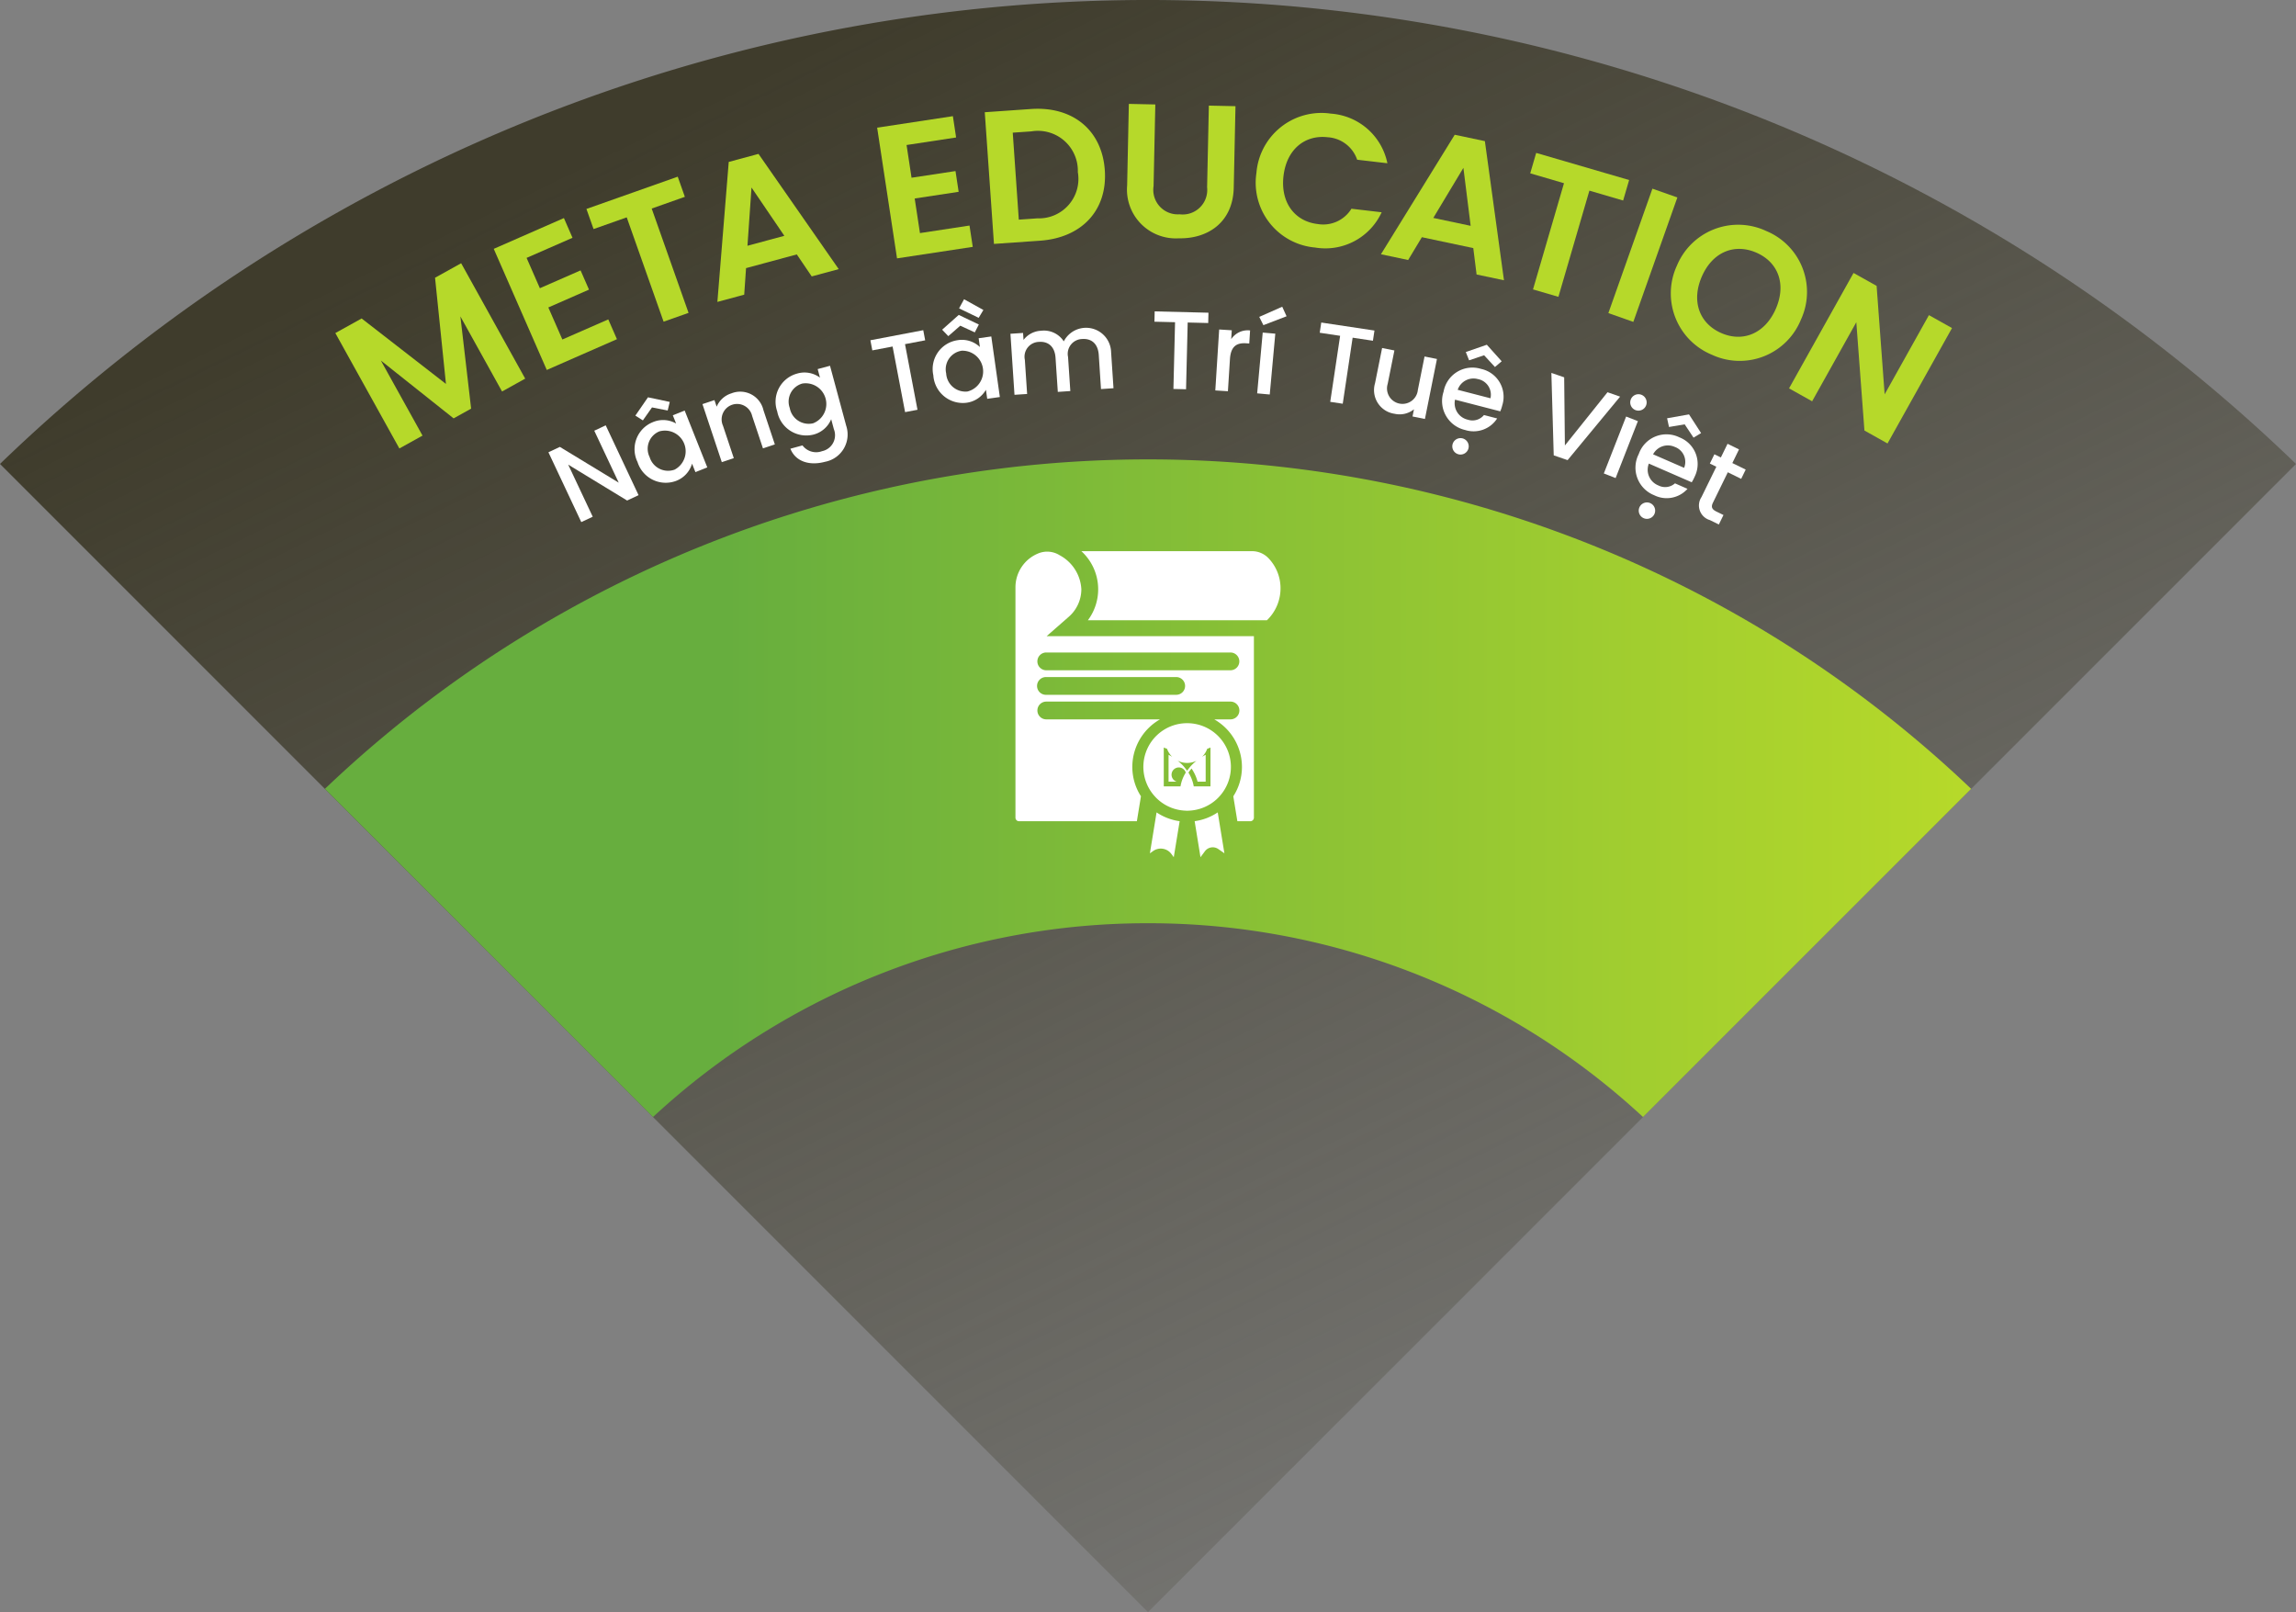
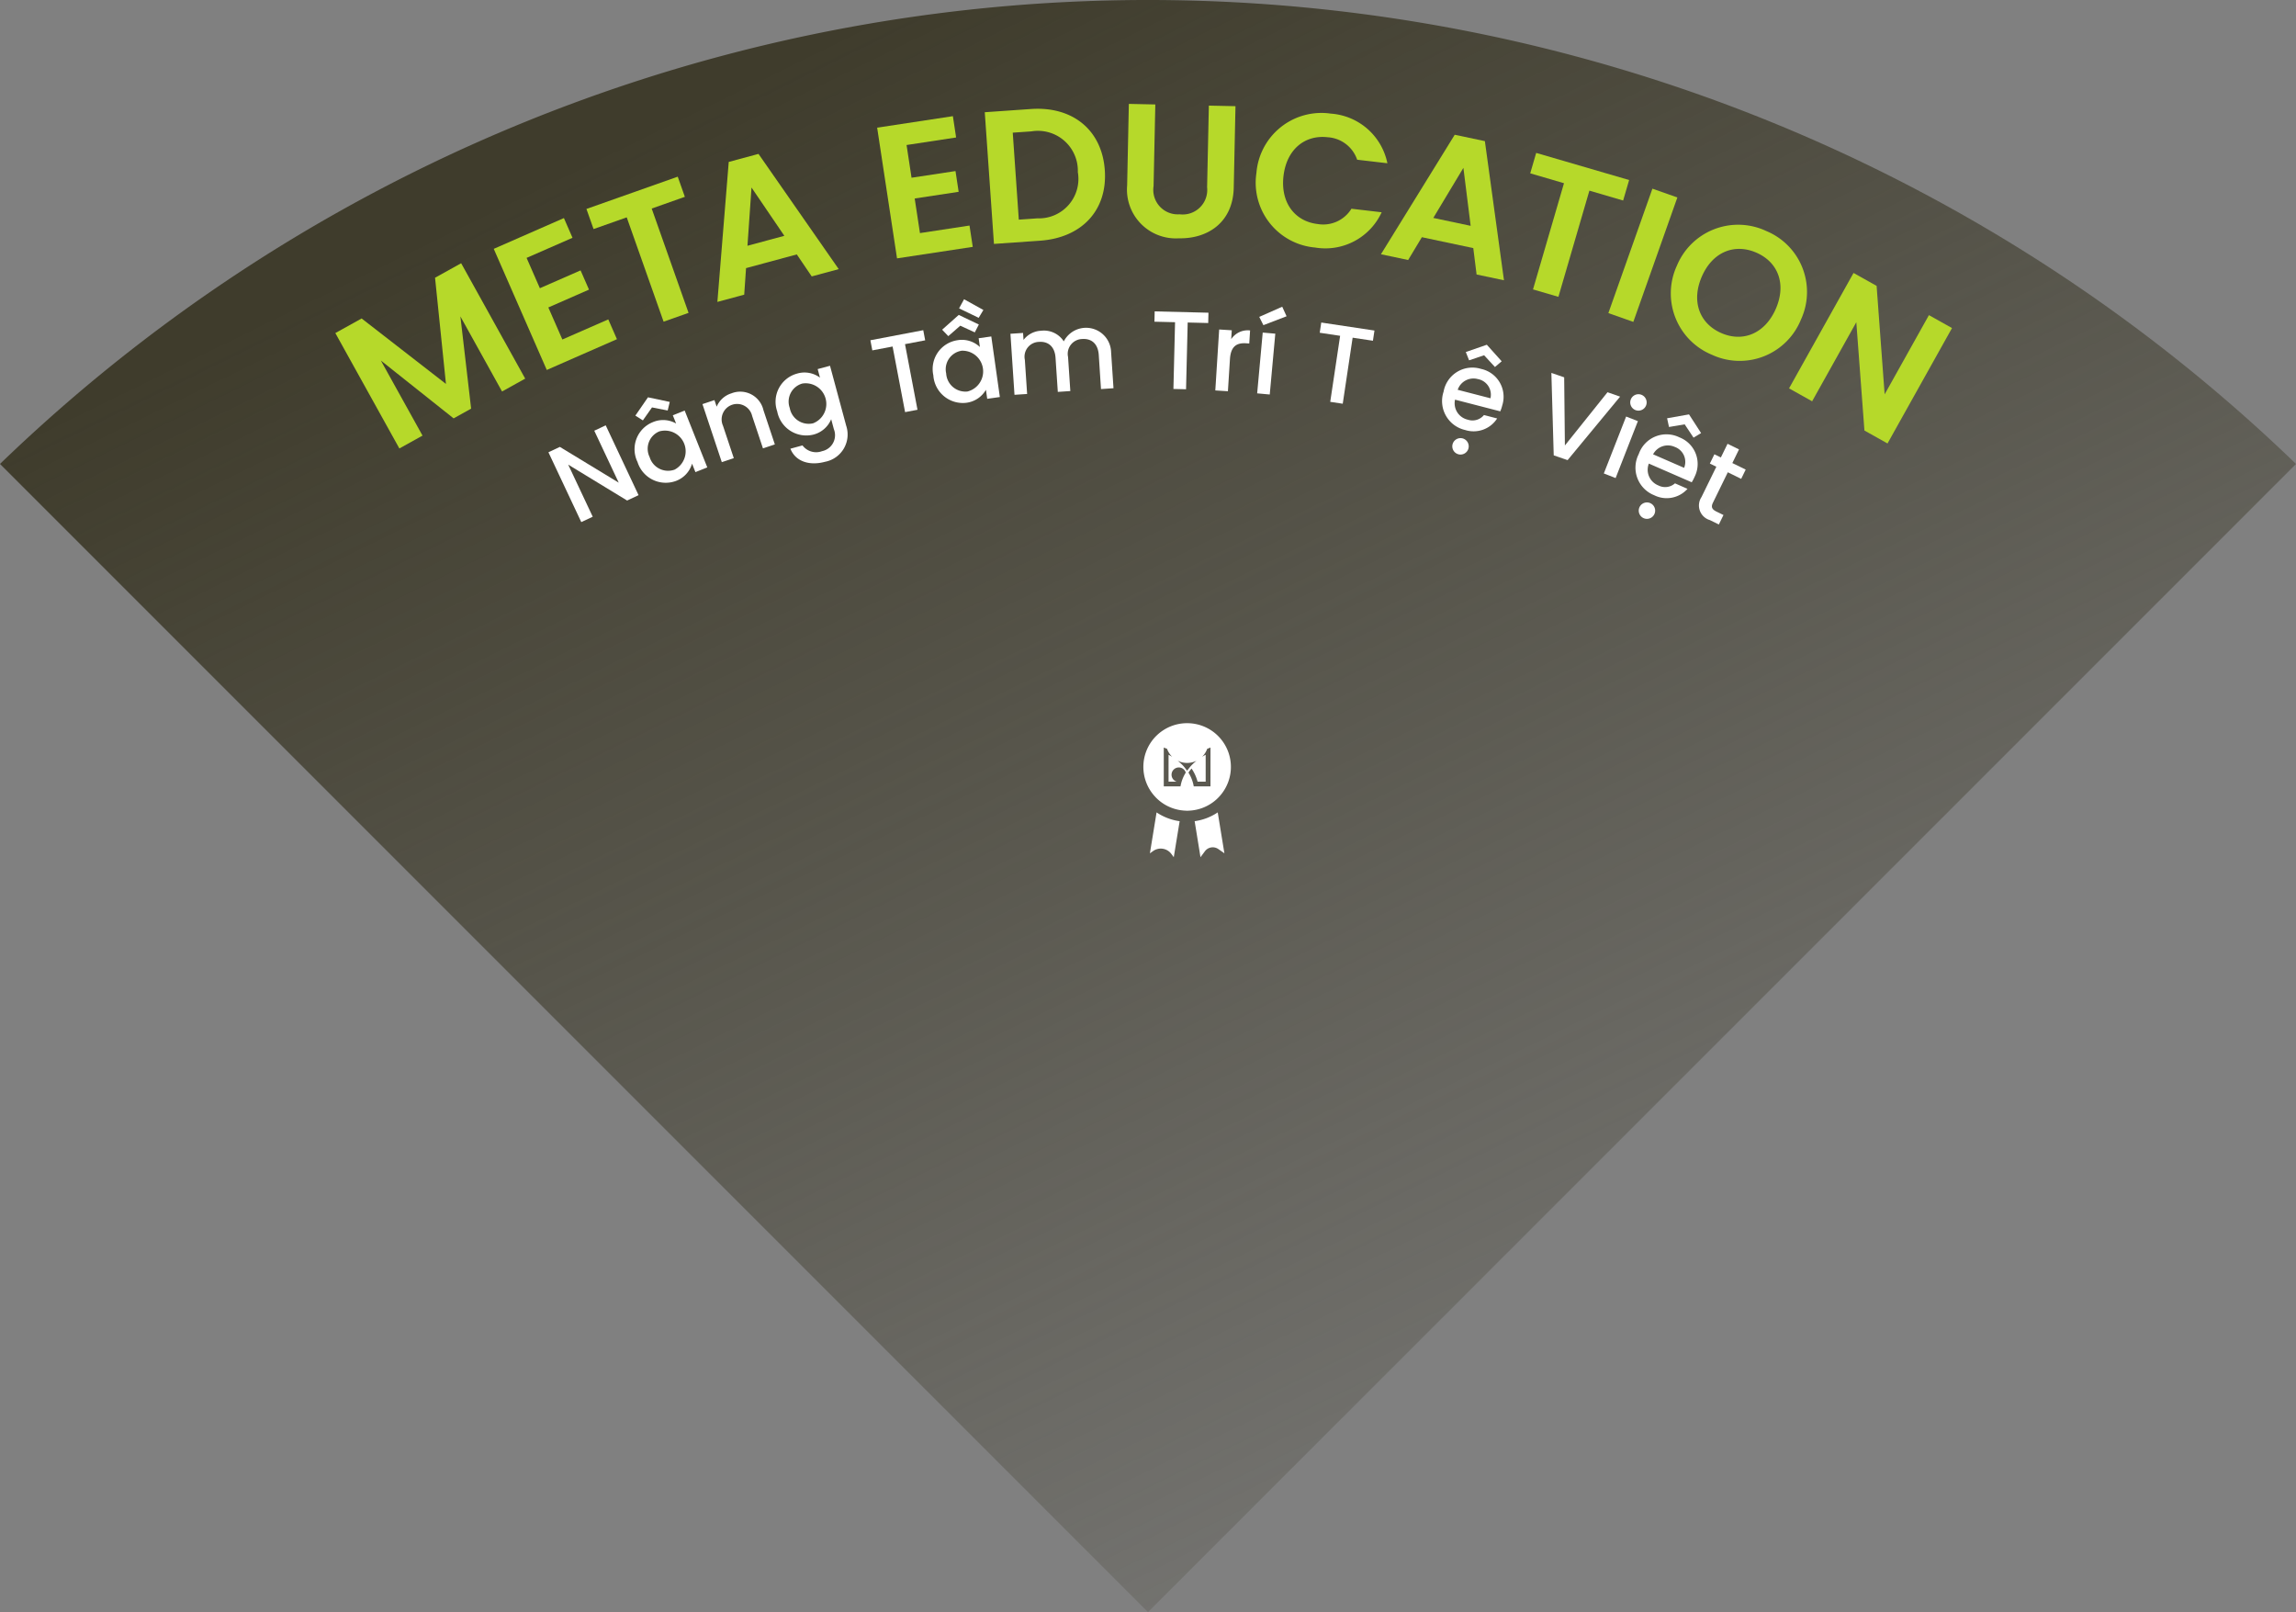
<svg xmlns="http://www.w3.org/2000/svg" width="208.928" height="146.676" viewBox="0 0 208.928 146.676">
  <rect x="0" y="0" width="208.928" height="146.676" fill="#808080" stroke="none" />
  <defs>
    <linearGradient id="linear-gradient" y1="0.284" x2="0.5" y2="1" gradientUnits="objectBoundingBox">
      <stop offset="0" stop-color="#3f3c2c" />
      <stop offset="1" stop-color="#3f3c2c" stop-opacity="0.2" />
    </linearGradient>
    <linearGradient id="linear-gradient-2" y1="0.5" x2="1" y2="0.5" gradientUnits="objectBoundingBox">
      <stop offset="0" stop-color="#67ae3e" />
      <stop offset="0.24" stop-color="#67ae3e" />
      <stop offset="1" stop-color="#b6d92a" />
    </linearGradient>
  </defs>
  <g id="Group_18304" data-name="Group 18304" transform="translate(7692.098 -527)">
    <g id="Group_18303" data-name="Group 18303" transform="translate(-8604.134 280.866)">
      <path id="Path_82909" data-name="Path 82909" d="M1016.5,392.81l104.464-104.464a150.366,150.366,0,0,0-208.928,0Z" fill="url(#linear-gradient)" />
-       <path id="Path_82914" data-name="Path 82914" d="M1016.5,330.134a66.126,66.126,0,0,1,45.045,17.63l29.857-29.857a108.563,108.563,0,0,0-149.8,0l29.856,29.857A66.128,66.128,0,0,1,1016.5,330.134Z" fill="url(#linear-gradient-2)" />
      <g id="Group_18205" data-name="Group 18205">
-         <path id="Path_82922" data-name="Path 82922" d="M1027.449,296.907a2.059,2.059,0,0,0-1.474-.625h-15.539a4.7,4.7,0,0,1,.593,6.286h16.293a4.022,4.022,0,0,0,1.237-2.916A3.938,3.938,0,0,0,1027.449,296.907Z" fill="#fff" />
        <path id="Path_82923" data-name="Path 82923" d="M1016.967,323.564a1.2,1.2,0,0,1,1.664.273l.214.288.535-3.275a5,5,0,0,1-2.1-.8l-.607,3.724Z" fill="#fff" />
        <path id="Path_82924" data-name="Path 82924" d="M1021.276,324.125l.4-.536a.889.889,0,0,1,1.229-.2l.547.382-.607-3.722a4.966,4.966,0,0,1-2.1.8Z" fill="#fff" />
-         <path id="Path_82925" data-name="Path 82925" d="M1008.142,303.258l1.131-.991h0a3.332,3.332,0,0,0,1.162-2.53,3.733,3.733,0,0,0-1.977-3.086,2.13,2.13,0,0,0-1.93-.171,3.328,3.328,0,0,0-2.089,3.1v20.95a.324.324,0,0,0,.323.323h10.726l.371-2.27a4.932,4.932,0,0,1-.786-2.666,4.989,4.989,0,0,1,2.52-4.332h-10.377a.809.809,0,0,1,0-1.617h16.762a.809.809,0,1,1,0,1.617h-1.449a4.988,4.988,0,0,1,2.52,4.332,4.914,4.914,0,0,1-.787,2.668l.371,2.269h1.177a.329.329,0,0,0,.327-.325V304.014h-18.859Zm10.9,6.094h-11.829a.808.808,0,0,1,0-1.616h11.826a.808.808,0,1,1,0,1.615Zm4.931-3.851a.809.809,0,1,1,0,1.617h-16.759a.809.809,0,0,1,0-1.617Z" fill="#fff" />
        <g id="Group_18204" data-name="Group 18204">
          <path id="Path_82926" data-name="Path 82926" d="M1020.061,311.933a3.975,3.975,0,0,0-2.944,6.654c.076.086.156.167.246.251a3.976,3.976,0,0,0,2.54,1.053l.091.006a.818.818,0,0,0,.14,0l.083-.005a3.977,3.977,0,0,0,2.546-1.055c.086-.082.163-.159.231-.235h0a3.977,3.977,0,0,0-2.933-6.669Zm2.123,5.75h-1.521a.2.2,0,0,1-.006-.034,3.449,3.449,0,0,0-.476-1.221,3.756,3.756,0,0,1,.284-.369,3.925,3.925,0,0,1,.546,1.193h.737v-2.446a5.224,5.224,0,0,0-1.217.885,3.752,3.752,0,0,0-.3.343l-.172.219-.171-.219a3.6,3.6,0,0,0-.3-.343,5.245,5.245,0,0,0-1.217-.885v2.446h.737a.661.661,0,1,1,.829-.824,3.427,3.427,0,0,0-.474,1.221l-.007.034h-1.521V314.15l.3.116a1.94,1.94,0,0,0,3.651,0l.3-.116Z" fill="#fff" />
        </g>
      </g>
    </g>
    <g id="Group_18206" data-name="Group 18206" transform="translate(-8604.134 280.866)">
      <path id="Path_82927" data-name="Path 82927" d="M942.55,276.438l2.393-1.328,7.674,5.956-.993-9.663L954,270.084l5.827,10.5-2.106,1.169-3.791-6.831.977,8.392-1.595.885-6.619-5.262,3.791,6.831-2.107,1.169Z" fill="#b6d92a" />
      <path id="Path_82928" data-name="Path 82928" d="M964.132,267.769l-4.178,1.829,1.208,2.759,3.705-1.622.766,1.75-3.7,1.622,1.277,2.916,4.178-1.829.787,1.8-6.384,2.8-4.825-11.019,6.384-2.8Z" fill="#b6d92a" />
      <path id="Path_82929" data-name="Path 82929" d="M965.4,265.145l8.308-2.936.647,1.833-3.017,1.067,3.354,9.492-2.271.8-3.355-9.492-3.018,1.067Z" fill="#b6d92a" />
      <path id="Path_82930" data-name="Path 82930" d="M984.542,269.282l-4.618,1.247-.167,2.416-2.442.659,1.034-12.737,2.708-.731,7.3,10.484-2.458.664Zm-4.121-6.087-.368,5.3,3.355-.906Z" fill="#b6d92a" />
      <path id="Path_82931" data-name="Path 82931" d="M999.039,258.642l-4.508.686.452,2.977,4-.607.287,1.889-4,.607.479,3.148,4.509-.686.295,1.94-6.891,1.046-1.808-11.892,6.891-1.047Z" fill="#b6d92a" />
      <path id="Path_82932" data-name="Path 82932" d="M1012.57,261.62c.253,3.622-2.071,6.147-5.9,6.414l-4.187.292-.836-11.981,4.188-.292C1009.662,255.785,1012.316,257.981,1012.57,261.62ZM1006.441,266a3.591,3.591,0,0,0,3.674-4.206,3.63,3.63,0,0,0-3.5-3.754,3.56,3.56,0,0,0-.722.047l-1.7.118.551,7.913Z" fill="#b6d92a" />
      <path id="Path_82933" data-name="Path 82933" d="M1014.757,255.586l2.409.052-.159,7.43a2.227,2.227,0,0,0,1.858,2.543,2.259,2.259,0,0,0,.513.02,2.231,2.231,0,0,0,2.5-2.458l.16-7.43,2.423.052-.159,7.413c-.067,3.165-2.371,4.664-5,4.608a4.442,4.442,0,0,1-4.7-4.815Z" fill="#b6d92a" />
      <path id="Path_82934" data-name="Path 82934" d="M1033.13,256.471a5.659,5.659,0,0,1,5.154,4.516l-2.751-.321a3.027,3.027,0,0,0-2.671-2.044c-2.085-.244-3.75,1.1-4.033,3.531-.281,2.409,1.026,4.121,3.11,4.364a3.014,3.014,0,0,0,3.072-1.391l2.751.321a5.639,5.639,0,0,1-6.056,3.208,5.921,5.921,0,0,1-5.384-6.413c.011-.126.026-.252.045-.377a5.935,5.935,0,0,1,6.4-5.436C1032.885,256.439,1033.008,256.453,1033.13,256.471Z" fill="#b6d92a" />
      <path id="Path_82935" data-name="Path 82935" d="M1046.1,268.706l-4.679-.99-1.248,2.075-2.475-.524,6.713-10.872,2.744.58,1.737,12.659-2.492-.526Zm-.9-7.3-2.739,4.556,3.4.719Z" fill="#b6d92a" />
      <path id="Path_82936" data-name="Path 82936" d="M1051.824,260.046l8.457,2.467-.545,1.866-3.071-.9-2.819,9.662-2.312-.674,2.819-9.663-3.072-.9Z" fill="#b6d92a" />
      <path id="Path_82937" data-name="Path 82937" d="M1062.4,263.3l2.27.8-4.007,11.321-2.271-.8Z" fill="#b6d92a" />
      <path id="Path_82938" data-name="Path 82938" d="M1067.815,278.412a6.034,6.034,0,0,1-3.289-7.875c.031-.076.063-.151.1-.225a6.031,6.031,0,0,1,7.877-3.273c.075.031.149.063.223.1a6,6,0,0,1,3.3,7.818q-.054.133-.114.264a6.012,6.012,0,0,1-7.831,3.307C1067.988,278.489,1067.9,278.451,1067.815,278.412Zm.857-1.972c1.988.865,3.985.026,4.959-2.214s.212-4.241-1.775-5.106-3.986-.064-4.96,2.176-.227,4.273,1.777,5.144Z" fill="#b6d92a" />
      <path id="Path_82939" data-name="Path 82939" d="M1089.662,275.982l-5.869,10.5-2.1-1.176-.739-9.855-4.021,7.194-2.1-1.176,5.868-10.5,2.1,1.175.731,9.87,4.03-7.208Z" fill="#b6d92a" />
    </g>
    <g id="Group_18299" data-name="Group 18299" transform="translate(-8604.134 280.866)">
      <path id="Path_83090" data-name="Path 83090" d="M967.154,284.833l2.989,6.353-1.04.489-5.361-3.265,2.23,4.738-1.041.489-2.99-6.353,1.041-.489,5.356,3.255-2.225-4.728Z" fill="#fff" />
      <path id="Path_83091" data-name="Path 83091" d="M971.435,284.546a2.374,2.374,0,0,1,2.125.122l-.3-.751,1.079-.428,2.058,5.172-1.08.429-.306-.77a2.393,2.393,0,0,1-1.473,1.575,2.69,2.69,0,0,1-3.492-1.731A2.649,2.649,0,0,1,971.435,284.546Zm-.9-.163-.683-.435L971,282.283l1.982.419-.189.781-1.427-.28Zm1.5,1a1.708,1.708,0,0,0-.884,2.341,1.753,1.753,0,0,0,2.269,1.141,1.884,1.884,0,0,0-1.385-3.482Z" fill="#fff" />
      <path id="Path_83092" data-name="Path 83092" d="M980.479,283.981a1.406,1.406,0,1,0-2.655.885l.985,2.951-1.092.364-1.76-5.28,1.092-.364.2.6a2.14,2.14,0,0,1,1.342-1.214,2.168,2.168,0,0,1,2.916,1.531l1.037,3.113-1.082.361Z" fill="#fff" />
      <path id="Path_83093" data-name="Path 83093" d="M984.552,280.13a2.355,2.355,0,0,1,2.1.365l-.21-.781,1.122-.3,1.475,5.462a2.525,2.525,0,0,1-1.931,3.274c-1.434.387-2.69-.038-3.148-1.191l1.1-.3a1.552,1.552,0,0,0,1.784.523,1.481,1.481,0,0,0,1.069-2.005l-.242-.9a2.385,2.385,0,0,1-1.62,1.4,2.694,2.694,0,0,1-3.292-2.116A2.649,2.649,0,0,1,984.552,280.13Zm.495.9a1.706,1.706,0,0,0-1.147,2.224,1.753,1.753,0,0,0,2.123,1.394,1.884,1.884,0,0,0-.976-3.618Z" fill="#fff" />
      <path id="Path_83094" data-name="Path 83094" d="M991.238,277.092l4.811-.916.175.922-1.835.349,1.136,5.97-1.129.214-1.137-5.968-1.845.35Z" fill="#fff" />
      <path id="Path_83095" data-name="Path 83095" d="M999.166,277.088a2.372,2.372,0,0,1,2.037.62l-.113-.8,1.15-.161.779,5.51-1.15.163-.117-.82a2.4,2.4,0,0,1-1.8,1.183,2.691,2.691,0,0,1-2.986-2.507A2.648,2.648,0,0,1,999.166,277.088Zm-.838-.371-.561-.585,1.512-1.346,1.828.875-.369.714-1.32-.608Zm1.219,1.327a1.707,1.707,0,0,0-1.412,2.066,1.754,1.754,0,0,0,1.935,1.645,1.884,1.884,0,0,0-.523-3.711Zm.215-4.683,1.759.976-.429.714-1.783-.861Z" fill="#fff" />
      <path id="Path_83096" data-name="Path 83096" d="M1012.02,278.428c-.069-1.018-.658-1.505-1.495-1.449a1.35,1.35,0,0,0-1.3,1.635l.207,3.1-1.139.076-.207-3.1c-.067-1.018-.656-1.505-1.492-1.45a1.349,1.349,0,0,0-1.3,1.635l.207,3.105-1.15.075-.369-5.553,1.15-.076.042.635a2.117,2.117,0,0,1,1.594-.834,2.147,2.147,0,0,1,2.069.966,2.28,2.28,0,0,1,4.306.989l.217,3.275-1.138.076Z" fill="#fff" />
      <path id="Path_83097" data-name="Path 83097" d="M1017.108,274.465l4.894.121-.023.938-1.867-.046-.15,6.073-1.149-.028.149-6.073-1.876-.046Z" fill="#fff" />
      <path id="Path_83098" data-name="Path 83098" d="M1023.772,281.731l-1.147-.073.351-5.546,1.147.072-.051.806a1.807,1.807,0,0,1,1.718-.791l-.076,1.187-.291-.018c-.846-.053-1.392.266-1.466,1.444Z" fill="#fff" />
      <path id="Path_83099" data-name="Path 83099" d="M1026.939,276.393l1.145.1-.505,5.535-1.145-.105Zm2.171-1.483-2.109.81-.377-.754,2.09-.924Z" fill="#fff" />
      <path id="Path_83100" data-name="Path 83100" d="M1032.266,275.48l4.841.728-.139.928-1.847-.278-.9,6.009-1.138-.172.9-6.007-1.856-.279Z" fill="#fff" />
-       <path id="Path_83101" data-name="Path 83101" d="M1041.7,284.253l-1.129-.226.131-.654a2.073,2.073,0,0,1-1.762.409,2.175,2.175,0,0,1-1.781-2.778l.644-3.209,1.119.225-.611,3.04a1.407,1.407,0,1,0,2.745.55l.609-3.041,1.129.226Z" fill="#fff" />
      <path id="Path_83102" data-name="Path 83102" d="M1045.363,285.259a2.7,2.7,0,0,1-1.968-3.48,2.662,2.662,0,0,1,3.405-2.082,2.593,2.593,0,0,1,1.935,3.325,3.364,3.364,0,0,1-.18.538l-4.116-1.063a1.53,1.53,0,0,0,1.166,1.823,1.348,1.348,0,0,0,1.466-.424l1.2.311A2.543,2.543,0,0,1,1045.363,285.259Zm-1.146,1.289a.747.747,0,1,1,.544.922A.747.747,0,0,1,1044.217,286.548Zm.465-4.948,2.981.77a1.445,1.445,0,0,0-1.155-1.747A1.514,1.514,0,0,0,1044.682,281.6Zm1.037-2.683-.3-.754,1.913-.663,1.352,1.506-.614.52-.985-1.068Z" fill="#fff" />
      <path id="Path_83103" data-name="Path 83103" d="M1058.314,281.822l1.146.4-4.778,5.777-1.262-.434-.214-7.5,1.165.4.065,6.2Z" fill="#fff" />
      <path id="Path_83104" data-name="Path 83104" d="M1060.008,284.033l1.07.419-2.026,5.179-1.073-.42Zm.429-1.566a.747.747,0,1,1,.428.981A.747.747,0,0,1,1060.437,282.467Z" fill="#fff" />
      <path id="Path_83105" data-name="Path 83105" d="M1062.559,291.191a2.7,2.7,0,0,1-1.4-3.748,2.665,2.665,0,0,1,3.692-1.519,2.594,2.594,0,0,1,1.388,3.59,3.436,3.436,0,0,1-.263.5l-3.9-1.7a1.531,1.531,0,0,0,.864,1.986,1.346,1.346,0,0,0,1.514-.189l1.139.5A2.541,2.541,0,0,1,1062.559,291.191Zm-1.336,1.093a.747.747,0,1,1,.391,1A.748.748,0,0,1,1061.223,292.284Zm1.239-4.814,2.823,1.23a1.445,1.445,0,0,0-.864-1.908A1.517,1.517,0,0,0,1062.462,287.47Zm1.447-2.487-.173-.792,1.994-.353,1.1,1.7-.688.416-.806-1.211Z" fill="#fff" />
      <path id="Path_83106" data-name="Path 83106" d="M1068.217,288.6l-.59-.289.413-.844.59.288.607-1.243,1.043.51-.607,1.243,1.216.594-.412.845-1.216-.6-1.353,2.768c-.181.372-.112.6.323.81l.636.311-.422.861-.816-.4a1.384,1.384,0,0,1-.764-2.094Z" fill="#fff" />
    </g>
  </g>
</svg>